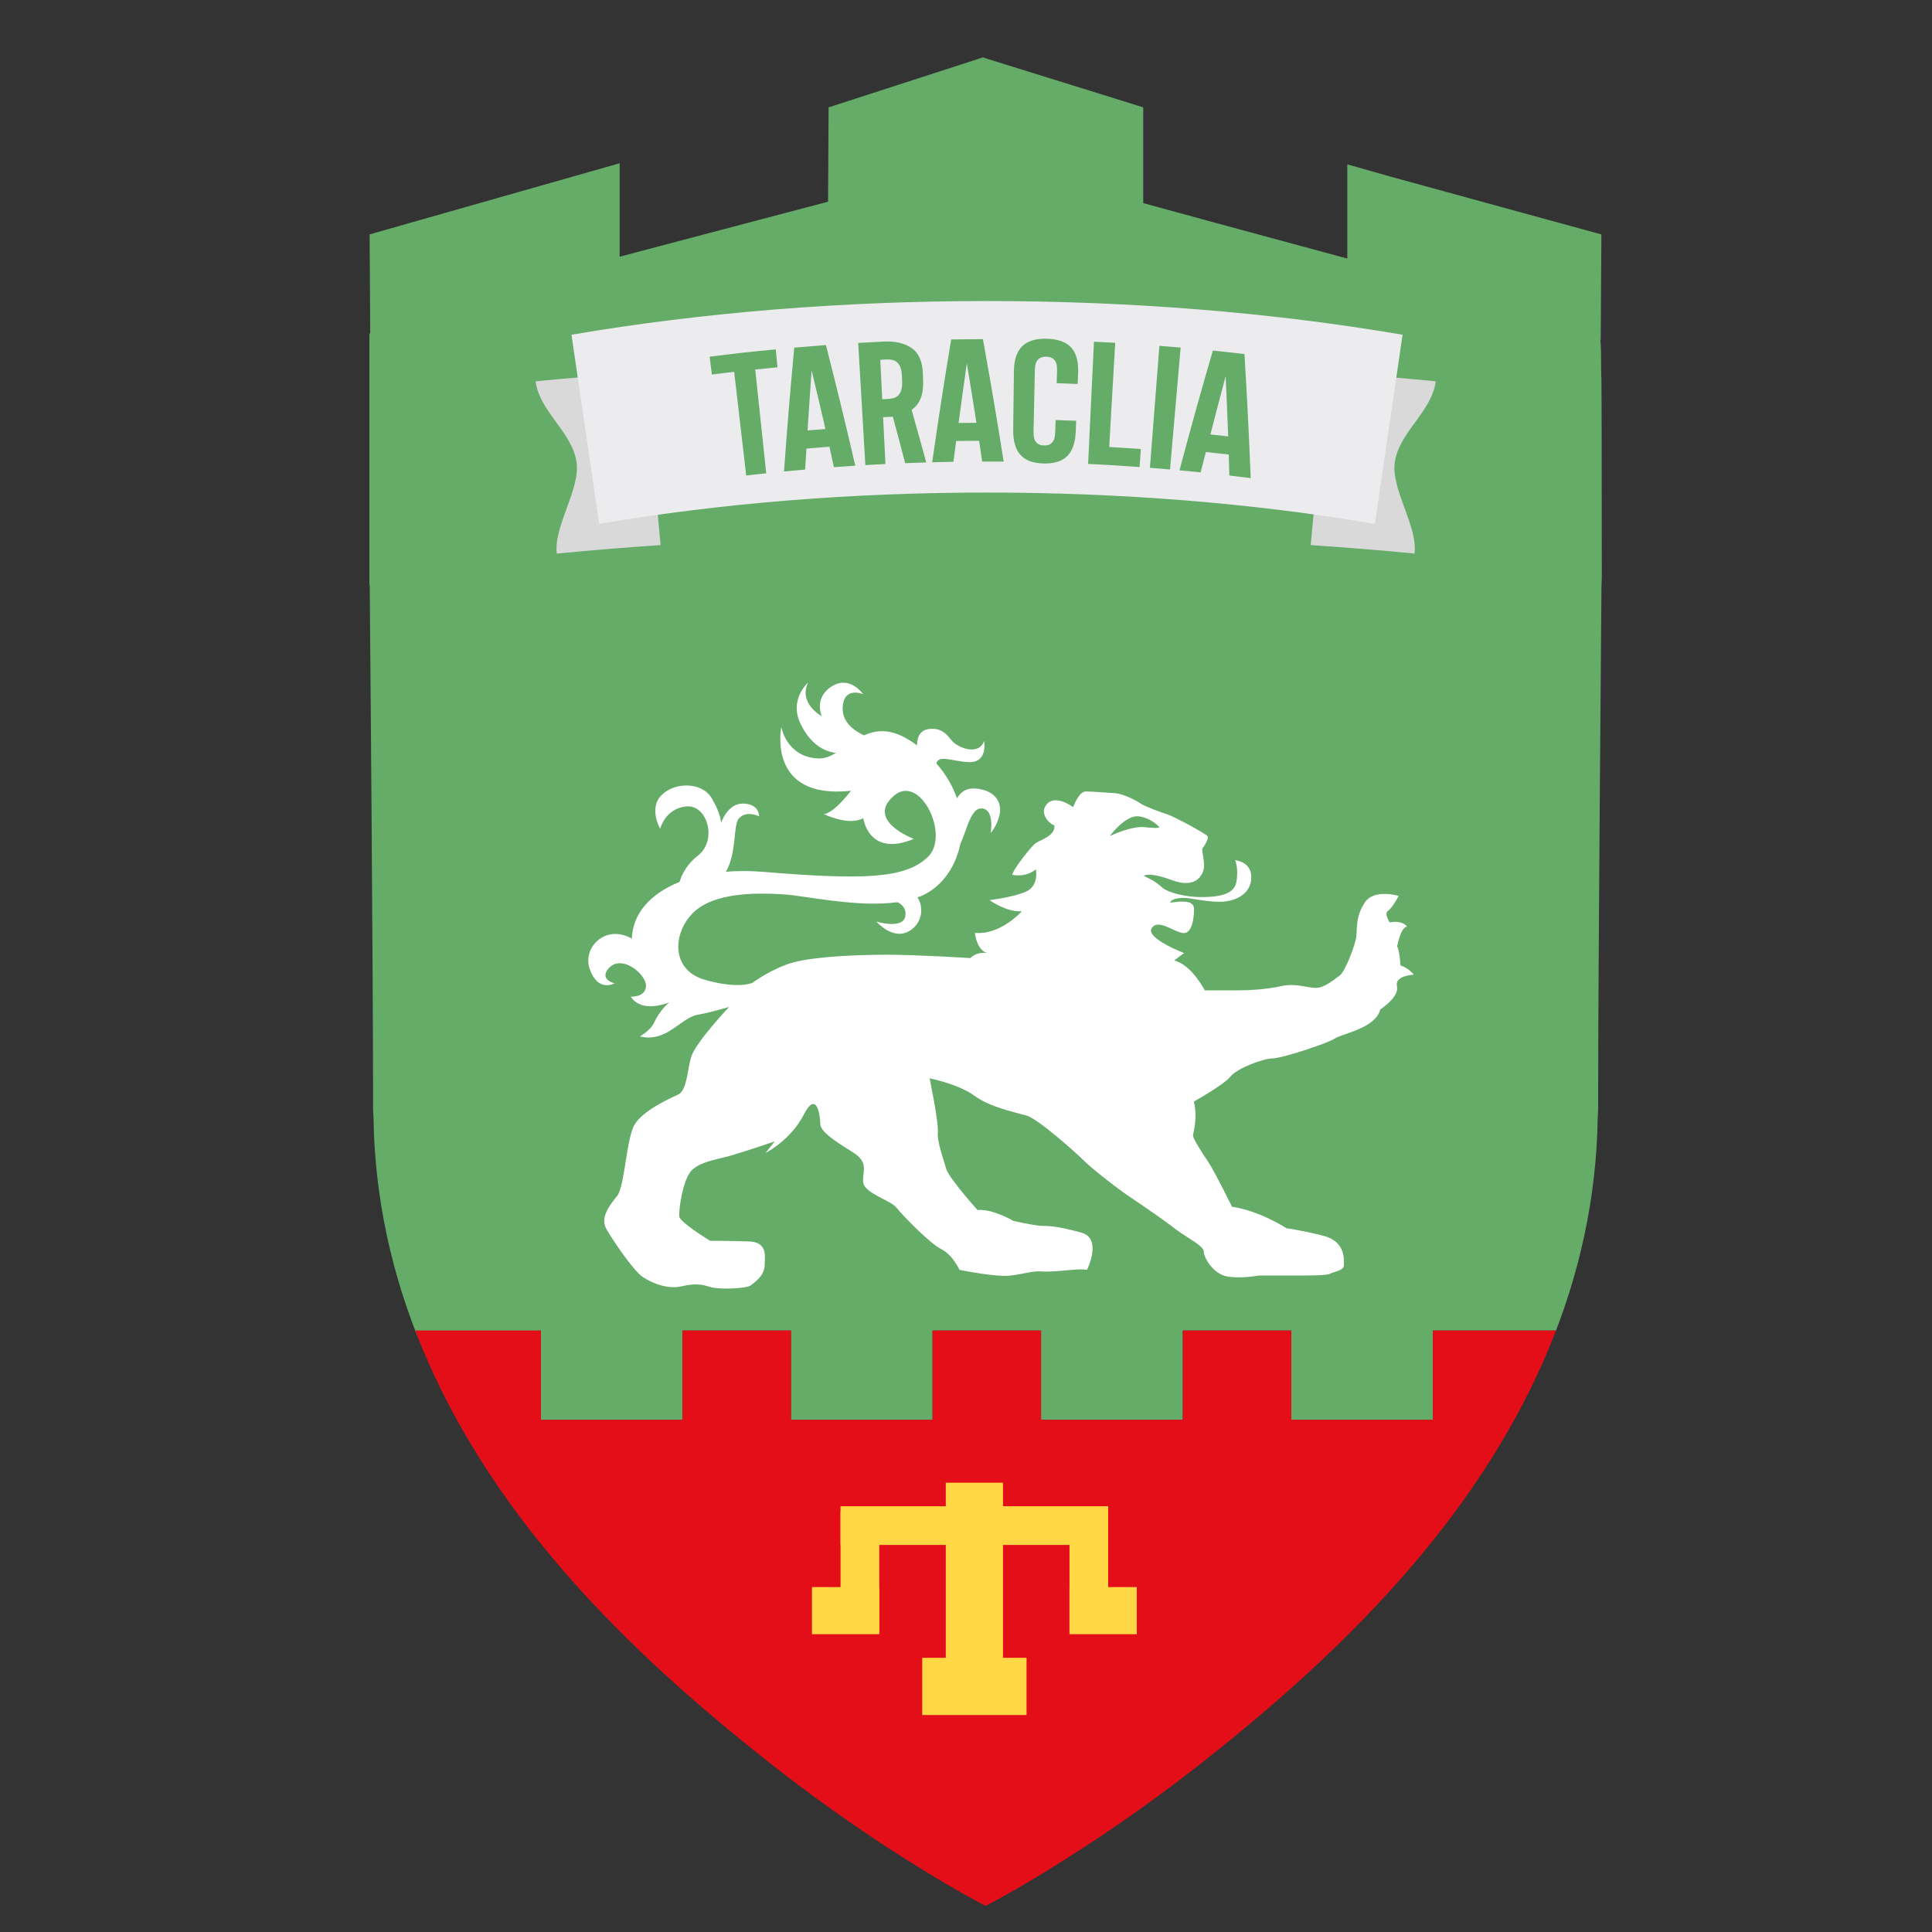
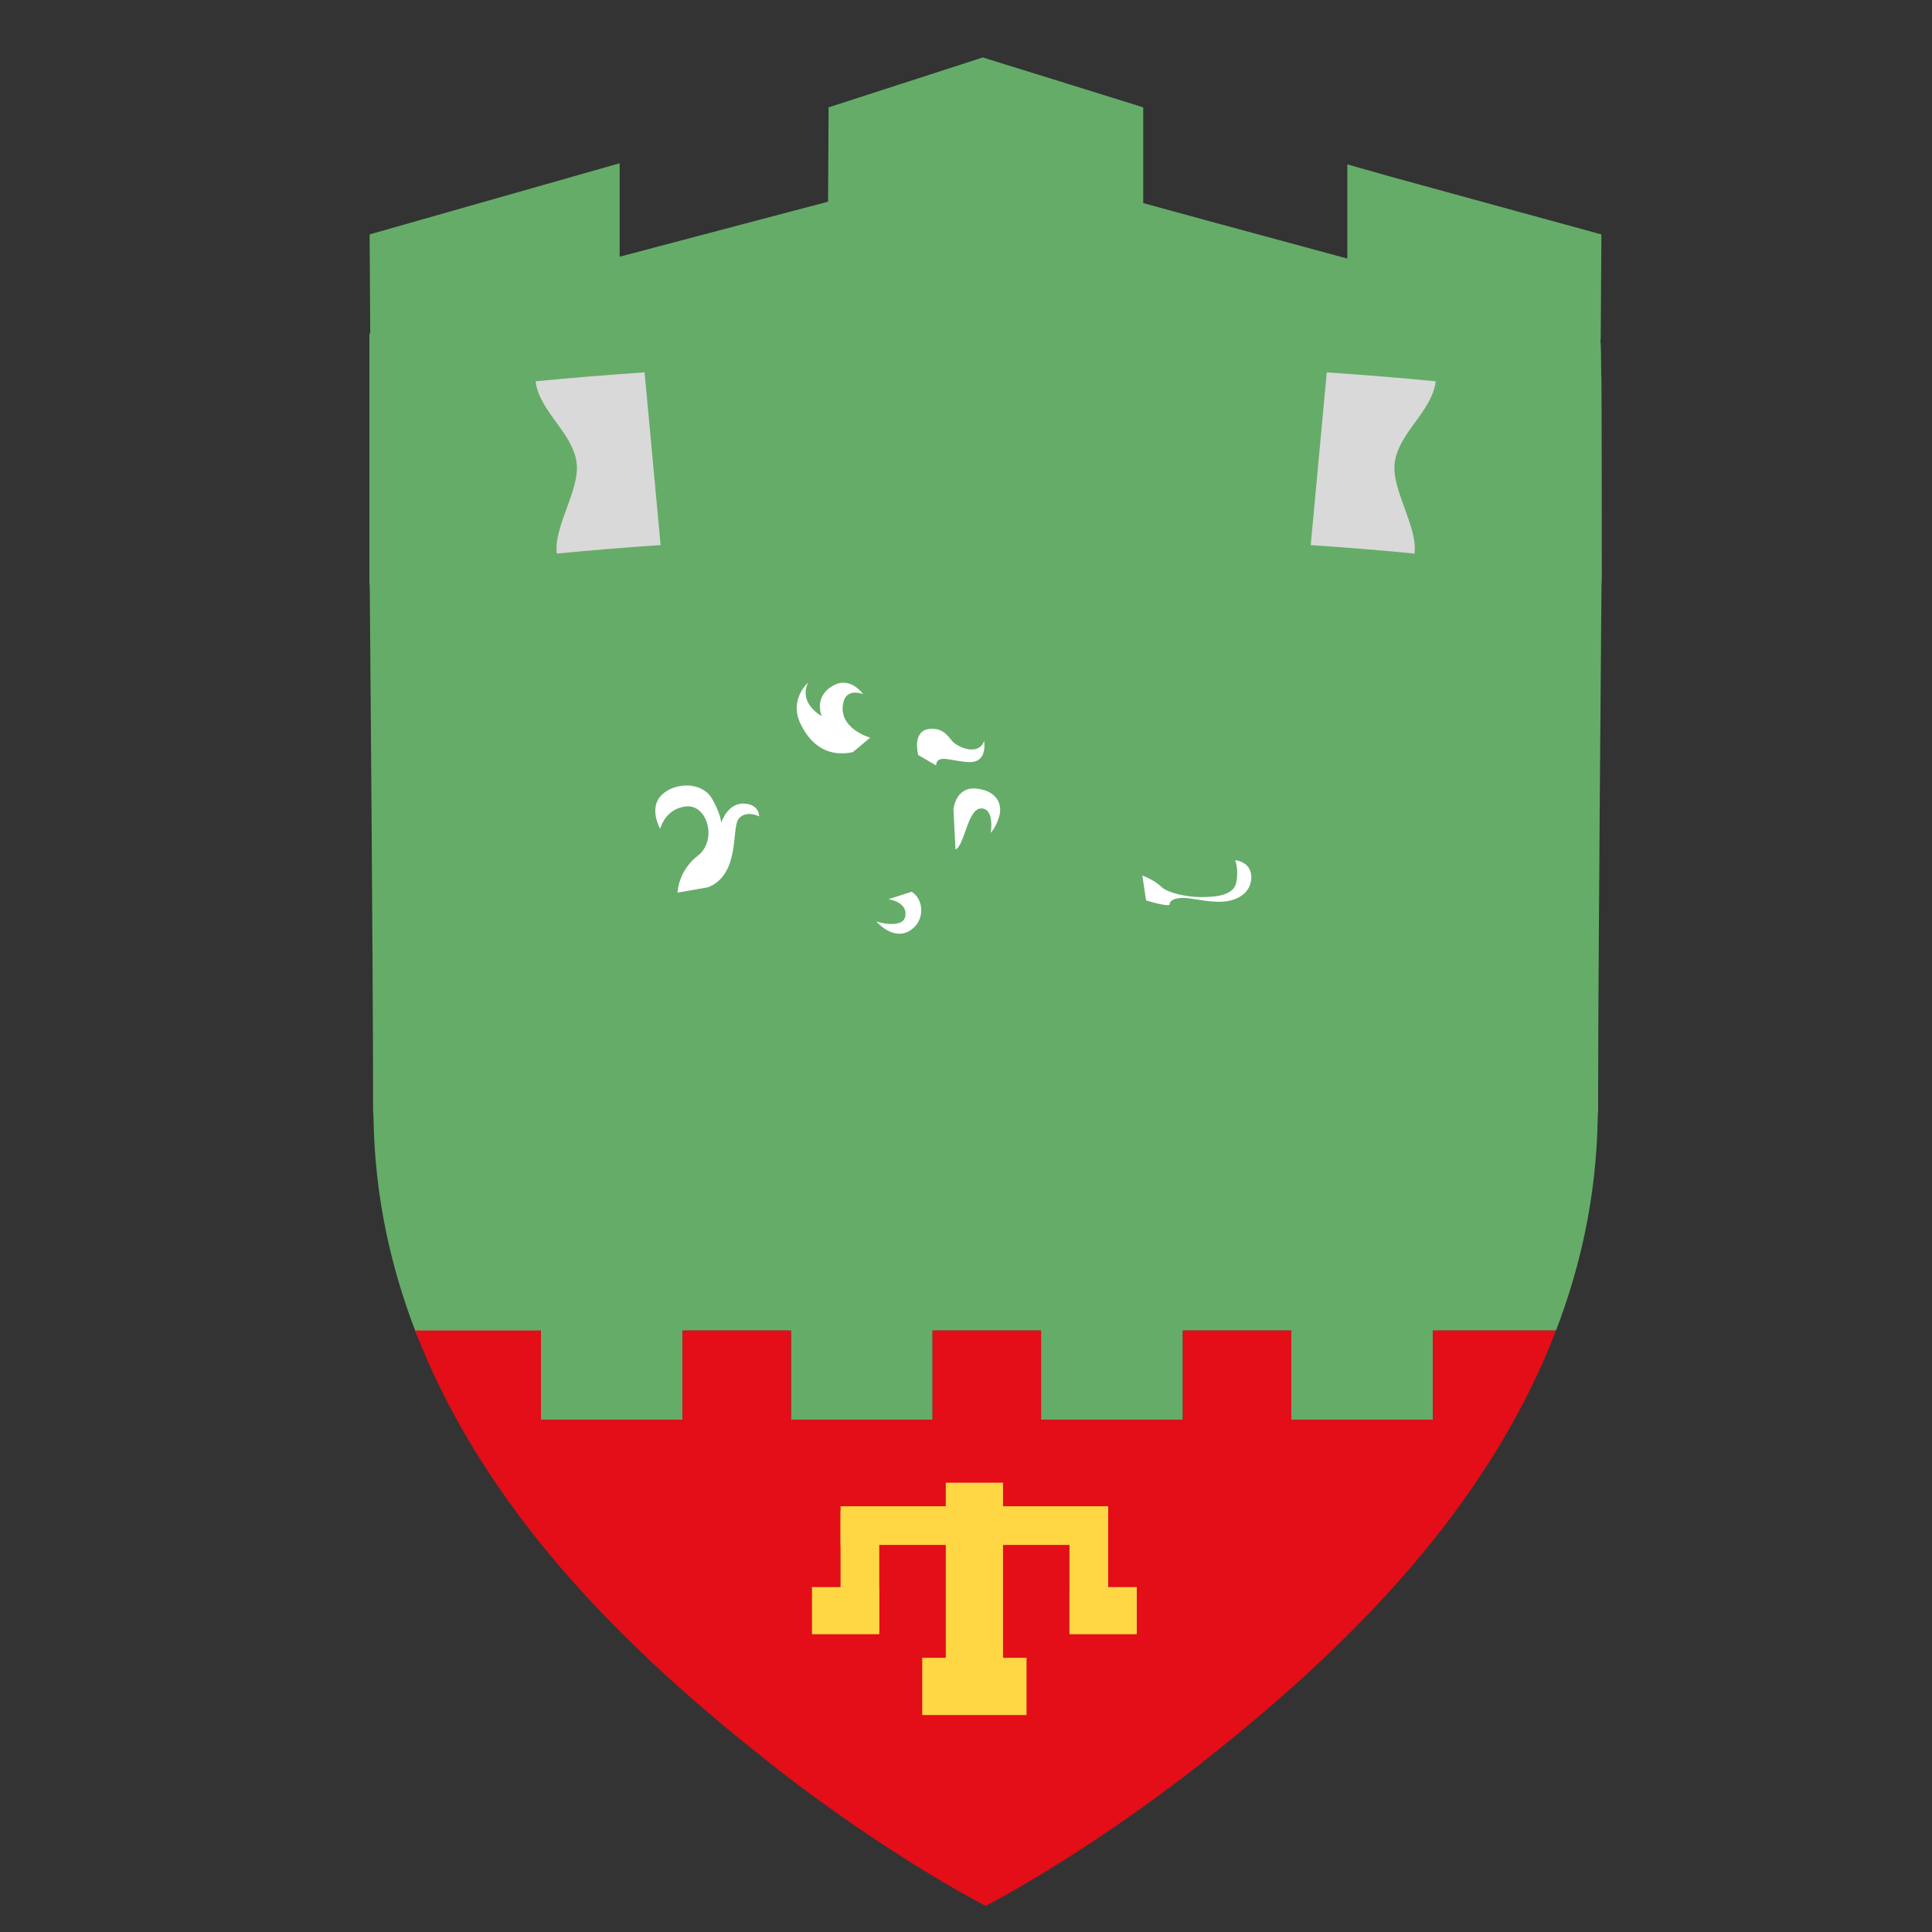
<svg xmlns="http://www.w3.org/2000/svg" id="_контур" data-name="контур" viewBox="0 0 300 300">
  <rect x="0" y="0" width="300" height="300" fill="#333333" stroke="none" />
  <defs>
    <style> .cls-1 { clip-path: url(#clippath); } .cls-2 { fill: none; } .cls-2, .cls-3, .cls-4, .cls-5, .cls-6, .cls-7, .cls-8 { stroke-width: 0px; } .cls-3 { fill: #e30e18; } .cls-4 { fill: #d9d9d9; } .cls-5 { fill: #65ac69; } .cls-6 { fill: #ececee; } .cls-7 { fill: #fff; } .cls-8 { fill: #ffd744; } </style>
    <clipPath id="clippath">
      <path class="cls-2" d="m248.64,58.49c-.02-3.18-.03-4.85-.14-5.74h.06s.1-15.5.1-15.5v-.85s-.84-.23-.84-.23l-5.44-1.49-6.54-1.79-19.76-5.42-5.4-1.53-1.47-.42v14.63l-21.81-5.91-.53-.15-9.35-2.55v-14.87l-.8-.25-10.69-3.33-12.65-3.93-.36-.12-.37-.13-.38.12-13.22,4.28-9.61,3.11-.78.25v.8s-.08,13.85-.08,13.85l-10.25,2.7-.91.24-21.2,5.6v-14.51l-1.47.42-5.59,1.59-19.06,5.42-6.74,1.92-5.13,1.46-.83.24v.84s.09,14.48.09,14.48h-.07s0,.15,0,.15h-.06v38.93h.05c.08,8.73.51,59.63.52,78.88v1.29s0,1.2,0,1.2c0,.28.02.56.04.83.01.2.03.41.03.62.37,24.37,10.2,47.91,29.22,69.98,8.25,9.57,18.29,19.01,30.7,28.87l.8.64c.57.46,1.14.91,1.7,1.35,17.4,13.58,31.94,21.13,32.09,21.2l.54.28.54-.28c.15-.07,14.69-7.63,32.09-21.2.31-.24.63-.5.95-.75l.68-.54c12.77-10.07,23.08-19.74,31.54-29.55,19.03-22.08,28.86-45.62,29.24-69.98,0-.21.02-.41.03-.61.02-.28.04-.55.04-.84v-1.2s0-1.29,0-1.29c.01-19.29.45-70.36.52-78.94h.01s.04-1.23.04-1.23c0,0,0-9.19-.02-18.38,0-4.6-.02-9.19-.04-12.64Z" />
    </clipPath>
  </defs>
  <g class="cls-1">
    <g>
      <g>
        <g>
          <path class="cls-5" d="m259.05,206.61h-3.29c1.78-.02,3.31-.05,3.29,0Z" />
          <path class="cls-5" d="m263.21,17.65l-.05,14.33c0,.61-.16,62.49-.29,85.48-.11,18.86-.23,38.52-.23,47.95v2.45c0,.68-.05,1.31-.09,1.96-.2,12.53-2.48,24.8-6.8,36.79h-33.26v13.86h-21.98v-13.86h-16.85v13.86h-22.01v-13.86h-16.85v13.86h-21.98v-13.86h-16.85v13.86h-21.98v-13.86l-19.24.74-14.33.54-.29-.79c-4.43-12.13-6.75-24.59-6.98-37.31-.04-.7-.07-1.3-.07-1.94v-2.43c0-9.45-.11-29.12-.23-47.97-.13-22.97-.29-84.87-.29-85.48l-.05-14.18L152.67-14.87l110.55,32.51Z" />
          <path class="cls-3" d="m255.76,206.61c-2.36,6.55-5.31,13.01-8.89,19.35l-7.76,12.33c-3.6,4.55-7.58,9.59-11.79,14.9-.05.02-.07.07-.09.11-.05.04-.09.07-.11.11-.63.72-1.28,1.46-1.96,2.18-.14.14-.25.27-.36.41-.86.95-1.71,1.87-2.61,2.79-.09.09-.18.18-.29.29-.77.81-1.55,1.62-2.36,2.43-.07.07-.11.14-.18.18-1.06,1.1-2.16,2.18-3.29,3.26-.02.02-.05.07-.09.09-5.67,5.49-11.9,10.96-18.81,16.58l-1.66,1.35c-18.14,14.47-33.21,22.46-33.84,22.79l-8.8,4.66-8.8-4.66c-.61-.34-15.71-8.33-33.82-22.79-.56-.45-2.54-2.07-2.54-2.07-7.18-5.83-13.64-11.54-19.42-17.28-.56-.54-1.1-1.06-1.62-1.6-2.02-2.05-3.96-4.03-5.78-6.08-.38-.38-.77-.81-1.1-1.22h-.02c-1.42-1.57-2.81-3.15-4.16-4.75-.25-.32-.54-.65-.83-.99-.27-.34-.56-.68-.83-1.01-1.37-1.67-2.7-3.38-3.96-5.06-.25-.31-.45-.58-.68-.9-8.23-11.03-14.54-22.43-18.88-34.13l-.29-.79c1.1-.29,1.8-.47,1.8-.49h32.06v13.86h21.98v-13.86h16.85v13.86h21.98v-13.86h16.85v13.86h22.01v-13.86h16.85v13.86h21.98v-13.86h28.17s2.72.02,5.08,0Z" />
          <path class="cls-3" d="m259.05,206.61h-3.29c1.78-.02,3.31-.05,3.29,0Z" />
        </g>
        <g>
          <path class="cls-7" d="m142.58,117.24s-1.03-3.76,1.74-4.05c2.44-.26,3.09,1.61,3.86,2.19,1.54,1.16,3.99,1.61,4.63-.32,0,0,.64,3.41-2.38,3.28-2.68-.11-4.95-1.35-5.08.51l-2.77-1.61Z" />
          <path class="cls-7" d="m148.05,125.67s.32-3.54,3.54-3.22c3.22.32,4.05,2.44,3.6,4.18-.45,1.74-1.35,2.7-1.35,2.7,0,0,.64-3.8-1.48-3.8s-2.57,5.79-3.99,6.37l-.32-6.24Z" />
          <path class="cls-7" d="m135.12,114.54s-5.03-1.39-4.18-5.4c.51-2.44,3.09-1.35,3.09-1.35,0,0-1.95-2.83-4.63-1.35-3.15,1.74-1.8,4.76-1.8,4.76,0,0-3.67-1.93-2.12-5.21,0,0-2.96,2.57-1.22,6.3,1.74,3.73,4.63,5.27,8.17,4.5l2.7-2.25Z" />
          <path class="cls-7" d="m137.95,139.63s2.96.39,2.64,2.57c-.32,2.19-4.5.9-4.5.9,0,0,2.51,2.96,5.08,1.48,2.57-1.48,2.32-4.95.39-6.11l-3.6,1.16Z" />
-           <path class="cls-7" d="m114.92,155.84s-4.05,1.29-6.63,1.74-4.76,4.37-8.94,3.35c0,0,1.67-.9,2.25-2.19.58-1.29,2.25-3.8,4.44-4.05,0,0-5.85,3.47-8.11.06,0,0,2.32.19,2.38-1.67.06-1.87-4.15-5.29-6.05-2.38-.96,1.48,1.16,1.99,1.16,1.99,0,0-2.57,1.48-3.86-2.25-1.29-3.73,3.47-7.98,8.17-3.47l15.18,8.88Z" />
          <path class="cls-7" d="m105.21,138.6s.06-3.35,3.15-5.73c3.09-2.38,1.48-7.98-1.8-7.65-3.28.32-4.05,3.47-4.05,3.47,0,0-1.87-3.22.26-5.27s6.3-1.99,7.78.58c1.48,2.57,1.42,3.8,1.42,3.8,0,0,.96-3.09,3.47-3.02,2.51.06,2.44,1.99,2.44,1.99,0,0-1.93-1.03-3.15.32s.32,8.62-4.76,10.68l-4.76.84Z" />
          <path class="cls-7" d="m177.38,135.96s1.74.58,3.02,1.8c.93.88,3.86,1.54,6.05,1.54s5.15-.19,5.53-2.32c.39-2.12-.19-3.41-.19-3.41,0,0,2.51.19,2.51,2.64s-2.19,3.67-4.44,3.8c-2.25.13-4.76-.58-6.11-.58s-2.12.39-2.12.96-3.67-.58-3.67-.58l-.58-3.86Z" />
-           <path class="cls-7" d="m219.52,151.33s-.77-1.01-2.05-1.42c0,0-.14-2.3-.52-2.95,0,0,.52-2.97,1.53-3.08,0,0-.63-1.04-2.7-.65,0,0-.9-1.42-.25-1.8.63-.38,1.66-2.32,1.66-2.32,0,0-3.85-1.15-5.26,1.03-1.42,2.18-1.17,3.74-1.31,5.15-.11,1.4-1.8,5.65-2.57,6.17-.76.52-2.32,1.94-3.73,1.94s-3.08-.79-5.4-.27c-2.32.52-5.15.65-6.55.65h-5.29s-2.05-3.98-4.75-4.64l1.53-1.15s-6.05-2.32-5.02-3.87c1.03-1.53,3.49.65,4.88.76,1.42.14,1.69-2.43,1.69-3.71s-1.55-1.17-2.18-1.17c-.27,0-.88.11-1.55.16h-.02c-.97.07-2.05,0-2.43-.68-.63-1.15-.77-3.22-1.42-3.33-.09-.02-.16-.05-.16-.09l-.02-.02c0-.22,1.26-.54,4.3.61,3.74,1.42,4.84-.72,5.02-1.91.14-.83-.38-2.77-.25-2.97.14-.18,1.15-1.6.76-1.98-.38-.41-5.2-3.04-6.23-3.35-1.03-.32-3.47-1.22-4.12-1.67-.65-.45-2.7-1.55-4.12-1.62-1.42-.07-3.4-.25-4.43-.25s-1.93,2.43-1.93,2.43c0,0-2.61-1.96-3.98-.56-1.42,1.42.25,3.15,1.08,3.4.14,1.73-2.32,2.25-3.02,2.84-.7.59-3.35,3.92-3.53,4.82,0,0,1.98.52,3.67-.83,0,0,.56,2.59-1.62,3.49s-5.58,1.28-5.58,1.28c0,0,2.63,1.91,5.02,1.73,0,0-3.29,3.74-7.29,3.35,0,0,.27,2.88,2.07,3.15,0,0-1.67-.34-2.77.77,0,0-8.23-.52-12.87-.52s-11.18.27-14.54,1.17c-3.35.9-6.44,3.2-6.44,3.2,0,0-2.18,1.03-7.45-.5-5.29-1.55-4.91-7.34-1.69-10.44,3.22-3.08,9.52-3.08,13.9-2.81,3.44.2,11.52,2.09,17.75,1.22,1.1-.14,2.16-.38,3.1-.74.5-.16.97-.36,1.4-.61,2.66-1.46,4.64-4.34,5.29-7.79v-.02c.4-2.16.27-4.57-.54-6.98-.63-1.84-1.66-3.67-3.19-5.4-.52-.63-1.13-1.24-1.8-1.82-.43-.36-.81-.7-1.22-.97v-.02c-3.56-2.7-6.1-2.52-8.21-1.55-1.58.76-2.95,1.96-4.34,2.75h-.07c-.9.54-1.75.88-2.77.83-4.88-.25-5.67-4.88-5.67-4.88,0,0-2.32,11.32,10.82,9.9,0,0-2.7,3.6-4.25,3.6,0,0,3.87,1.94,6.16.65,0,0,.79,6.17,7.85,3.22,0,0-7.58-2.84-3.08-6.71,4.07-3.49,8.75,6.19,5.26,9.52-3.47,3.35-9.9,3.6-25.47,2.32-2.09-.18-4.07-.18-5.92-.02h-.02c-2.7.23-5.11.77-7.15,1.58-4.57,1.82-7.31,4.97-7.4,8.82v.02c-.07,1.98.56,4.1,1.98,6.35.99,1.55,2.59,2.54,4.34,3.15.07.04.14.07.2.09,3.67,1.28,7.92,1.04,8.5.99h.07s-5.26,5.54-5.92,7.85c-.63,2.32-.63,5.15-2.05,5.78-1.42.65-5.4,2.45-6.71,4.64-1.28,2.18-1.53,9.65-2.7,11.07-1.15,1.42-2.7,3.35-1.66,5.15,1.03,1.8,4.25,6.55,5.67,7.45,1.39.9,3.71,1.94,6.03,1.42,2.32-.52,3.22-.25,4.5.14,1.31.38,5.54.25,6.19-.27.63-.5,2.18-1.49,2.18-3.2,0-1.17.52-3.49-2.32-3.62-2.83-.11-6.16-.11-6.16-.11,0,0-4.64-2.84-4.77-3.74-.14-.9.52-6.05,2.07-7.34,1.53-1.28,3.33-1.42,6.03-2.18,2.7-.79,6.71-2.18,6.71-2.18l-1.42,1.8s3.85-1.94,5.92-5.92c2.05-4.01,2.57.25,2.57,1.42s2.32,2.7,5.02,4.37c2.7,1.67,1.42,3.08,1.66,4.75.27,1.69,4.25,2.72,5.15,3.87.9,1.15,5.15,5.54,6.95,6.44,1.8.9,2.84,3.22,2.84,3.22,0,0,5.54,1.15,7.83.9,2.32-.27,3.49-.77,4.91-.65,1.42.14,4.95-.32,5.96-.32.76,0,1.1.07,1.1.07,0,0,2.45-4.88-.9-5.78-3.33-.9-4.64-1.04-5.92-1.04s-4.64-.79-4.64-.79c0,0-3.22-1.91-5.54-1.67,0,0-4.5-5.02-4.88-6.44s-1.42-4.12-1.28-5.65c.13-1.55-1.28-8.37-1.28-8.37,0,0,4.5.9,6.95,2.7,2.43,1.8,6.3,2.57,8.1,3.08,1.8.52,7.72,5.81,9,7.09,1.28,1.28,5.27,4.37,7.2,5.65,1.93,1.3,5.29,3.6,6.95,4.91,1.67,1.28,4.37,2.57,4.37,3.47s1.42,3.47,3.62,3.87c2.18.38,4.88-.14,4.88-.14h5.4c1.93,0,5.26,0,5.67-.27.38-.25,2.18-.49,2.18-1.28s.38-3.74-3.22-4.64c-3.6-.9-5.67-1.15-5.67-1.15,0,0-4.12-2.7-8.48-3.35,0,0-2.59-5.27-3.6-6.82-1.03-1.53-2.45-3.74-2.45-4.23s.76-2.45.14-5.29c0,0,4.63-2.57,5.65-3.85,1.03-1.31,5.15-2.84,6.57-2.84s8.48-2.32,9.65-3.08c1.15-.79,6.3-1.55,7.07-4.52,0,0,2.97-1.91,2.59-3.6-.4-1.67,2.57-1.8,2.57-1.8Zm-47.19-21.51c.23-.32,2.52-3.29,4.48-3.06,2.05.27,3.22,1.69,3.22,1.69,0,0,0,.25-2.21,0-2.05-.25-5.13,1.22-5.49,1.37Z" />
        </g>
        <g>
          <rect class="cls-8" x="146.86" y="230.23" width="8.89" height="33.45" />
          <rect class="cls-8" x="143.2" y="257.42" width="16.2" height="8.89" />
          <rect class="cls-8" x="126.08" y="246.44" width="10.45" height="7.32" />
          <rect class="cls-8" x="166.07" y="246.44" width="10.45" height="7.32" />
          <rect class="cls-8" x="130.52" y="233.89" width="41.56" height="6.01" />
          <rect class="cls-8" x="130.52" y="234.68" width="6.01" height="18.82" />
          <rect class="cls-8" x="166.07" y="234.68" width="6.01" height="18.82" />
        </g>
      </g>
      <g>
        <path class="cls-4" d="m222.94,59.21c-.58,4.72-5.79,7.96-6.37,12.68-.52,4.2,3.6,9.87,3.08,14.07-5.36-.53-10.74-.95-16.12-1.32l2.49-26.82c5.64.39,11.28.83,16.91,1.39Z" />
        <path class="cls-4" d="m83.17,59.21c.58,4.72,5.79,7.96,6.37,12.68.52,4.2-3.6,9.87-3.08,14.07,5.36-.53,10.74-.95,16.12-1.32l-2.49-26.82c-5.64.39-11.28.83-16.91,1.39Z" />
-         <path class="cls-6" d="m213.48,81.35c-37.91-6.49-82.53-6.49-120.44,0-1.43-9.79-2.87-19.58-4.3-29.37,40.76-6.98,88.29-6.98,129.05,0-1.43,9.79-2.87,19.58-4.3,29.37Z" />
      </g>
    </g>
  </g>
  <g>
    <path class="cls-5" d="m120.74,57.03c-1.39.13-2.08.2-3.47.35.68,6.45,1.03,9.67,1.71,16.11-1.24.13-1.87.2-3.11.35-.75-6.44-1.12-9.66-1.87-16.1-1.38.16-2.08.24-3.46.42-.14-1.11-.21-1.66-.35-2.77,4.1-.52,6.16-.75,10.27-1.14.11,1.11.16,1.67.27,2.78Z" />
    <path class="cls-5" d="m129.49,72.55c-.28-1.27-.42-1.91-.7-3.18-1.42.11-2.13.16-3.56.29-.08,1.3-.13,1.95-.21,3.25-1.31.11-1.97.18-3.28.3.56-7.69.88-11.54,1.59-19.23,1.97-.17,2.95-.25,4.92-.4,1.9,7.48,2.81,11.23,4.56,18.73-1.33.08-2,.13-3.34.23Zm-1.32-5.94c-.84-3.64-1.27-5.47-2.14-9.1-.27,3.73-.39,5.6-.63,9.33,1.11-.09,1.66-.14,2.77-.22Z" />
    <path class="cls-5" d="m143.81,71.81c-1.3.04-1.96.06-3.26.11-.75-2.89-1.13-4.33-1.91-7.21-.61.03-.91.04-1.51.07.14,2.91.21,4.36.36,7.27-1.25.06-1.87.09-3.12.17-.45-7.59-.67-11.38-1.11-18.97,1.58-.09,2.38-.13,3.96-.21,1.82-.09,3.28.26,4.37,1.03,1.09.77,1.65,2.08,1.71,3.92.02.54.02.81.04,1.34.06,2-.54,3.44-1.78,4.31.92,3.26,1.37,4.89,2.26,8.15Zm-6.82-9.82c.39-.02.58-.03.97-.05.79-.04,1.35-.27,1.67-.72.32-.44.47-1.06.46-1.85-.02-.47-.03-.71-.05-1.18-.05-.79-.25-1.39-.61-1.8-.36-.42-.94-.61-1.75-.57-.4.02-.59.03-.99.05.12,2.45.18,3.67.3,6.12Z" />
    <path class="cls-5" d="m152.51,71.67c-.19-1.29-.28-1.93-.47-3.22-1.43,0-2.14.01-3.56.03-.18,1.29-.26,1.94-.44,3.23-1.31.02-1.97.04-3.29.07,1.1-7.63,1.69-11.45,2.95-19.07,1.97-.03,2.96-.04,4.93-.05,1.36,7.6,2.01,11.4,3.22,19.01-1.34-.01-2-.01-3.34,0Zm-.89-6.02c-.58-3.69-.88-5.54-1.49-9.23-.53,3.7-.79,5.55-1.28,9.26,1.11-.02,1.66-.02,2.77-.03Z" />
    <path class="cls-5" d="m167.32,59.62c-1.3-.05-1.94-.08-3.24-.12.02-.73.03-1.1.06-1.83,0-.29,0-.57-.03-.85-.03-.28-.11-.52-.23-.72-.13-.2-.3-.37-.52-.5-.22-.13-.52-.2-.9-.21s-.68.05-.9.17c-.22.12-.4.28-.53.47-.14.19-.23.43-.27.71-.04.28-.07.56-.07.85-.08,3.73-.12,5.59-.2,9.32,0,.3,0,.59.04.86.03.27.11.5.23.7.12.2.29.36.49.49.2.13.49.2.85.21s.65-.04.88-.16c.22-.12.4-.27.53-.47.13-.19.22-.42.27-.69.04-.27.07-.55.08-.86.02-.71.03-1.06.06-1.77,1.28.04,1.91.06,3.19.12-.03.68-.04,1.01-.07,1.69-.07,1.72-.51,2.98-1.32,3.79-.81.81-2.03,1.19-3.68,1.15-1.63-.04-2.83-.48-3.59-1.34-.76-.85-1.14-2.14-1.12-3.86.04-3.67.07-5.5.11-9.16.02-1.72.44-3,1.27-3.83.83-.83,2.11-1.23,3.84-1.18,1.75.05,3.02.51,3.8,1.39.78.87,1.13,2.17,1.06,3.89-.03.7-.04,1.05-.07,1.74Z" />
-     <path class="cls-5" d="m168.96,72.04c.36-7.59.55-11.39.91-18.98,1.32.06,1.98.1,3.3.17-.37,6.47-.56,9.71-.93,16.18,1.96.11,2.95.18,4.91.32-.08,1.12-.12,1.67-.2,2.79-3.19-.23-4.79-.33-7.99-.48Z" />
    <path class="cls-5" d="m181.68,72.9c-1.25-.11-1.87-.16-3.12-.26.59-7.58.88-11.37,1.47-18.94,1.32.1,1.98.16,3.3.27-.66,7.57-.99,11.36-1.65,18.93Z" />
    <path class="cls-5" d="m190.89,73.84c-.03-1.3-.05-1.95-.09-3.26-1.42-.16-2.13-.24-3.55-.39-.33,1.26-.49,1.89-.82,3.16-1.31-.13-1.96-.2-3.28-.32,1.99-7.45,3.03-11.17,5.18-18.59,1.97.2,2.95.31,4.91.54.46,7.7.65,11.56.97,19.26-1.33-.17-1.99-.25-3.32-.4Zm-.18-6.08c-.14-3.74-.22-5.61-.39-9.34-.96,3.61-1.44,5.42-2.37,9.04,1.1.12,1.66.18,2.76.3Z" />
  </g>
</svg>